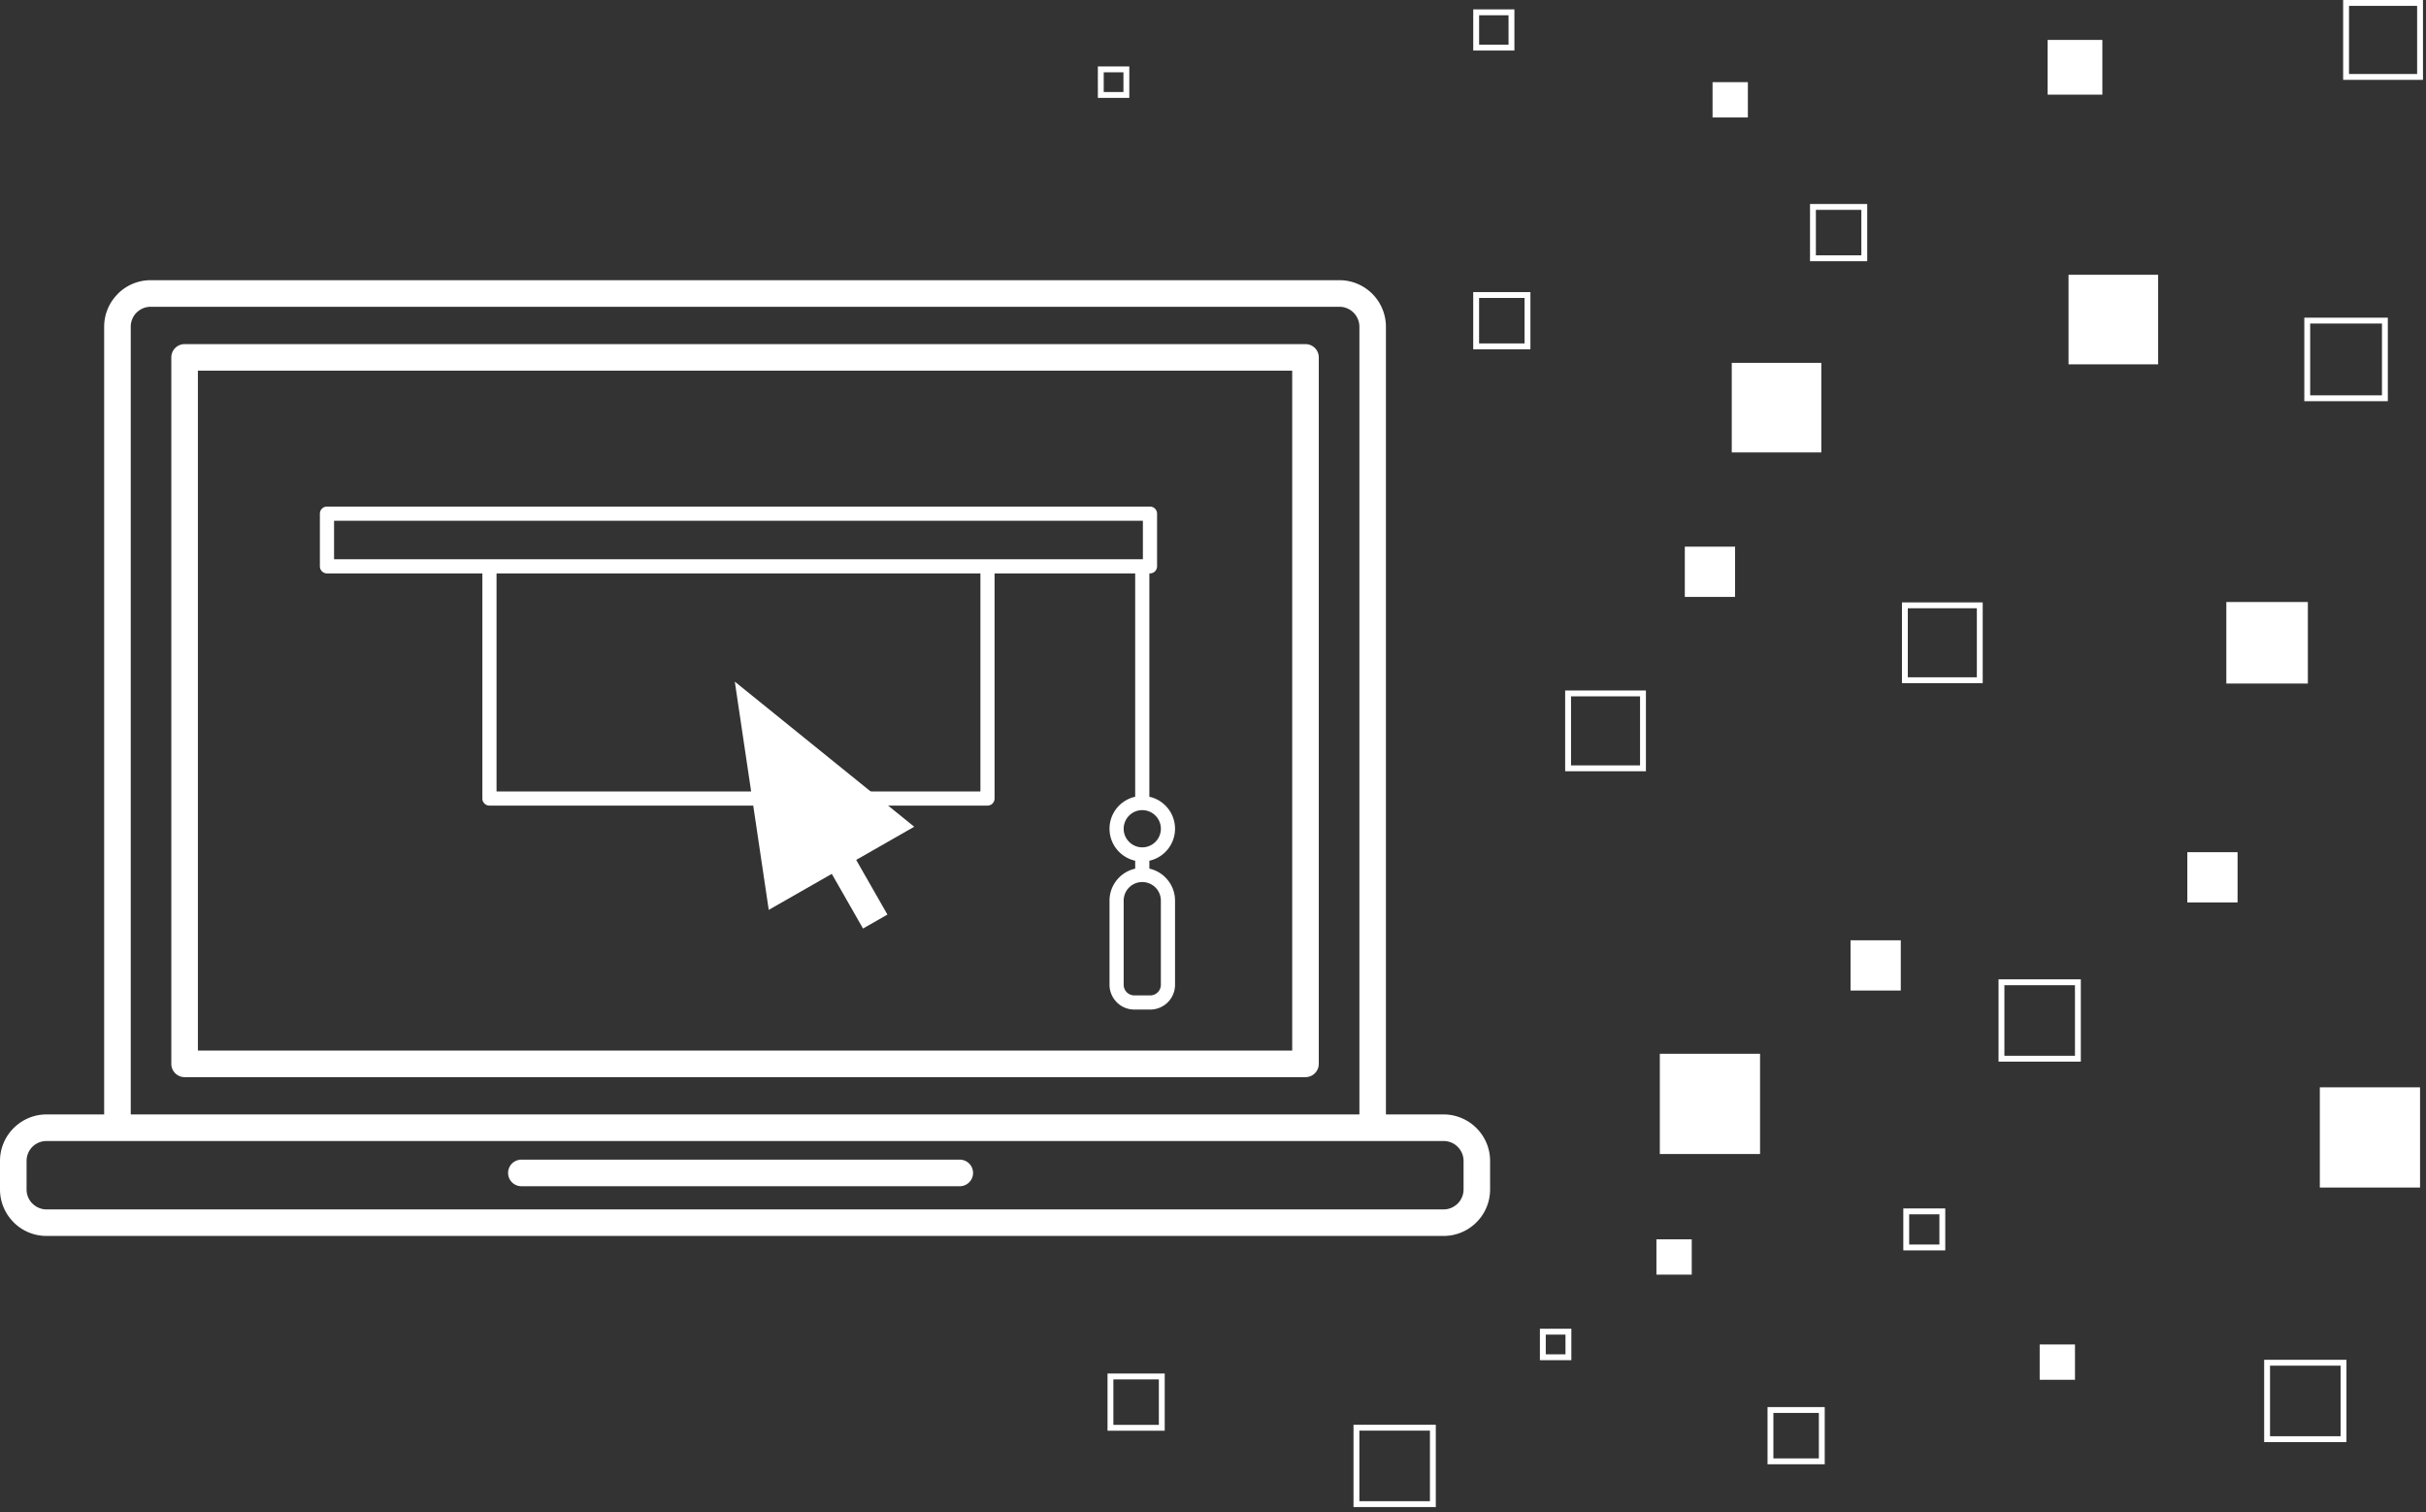
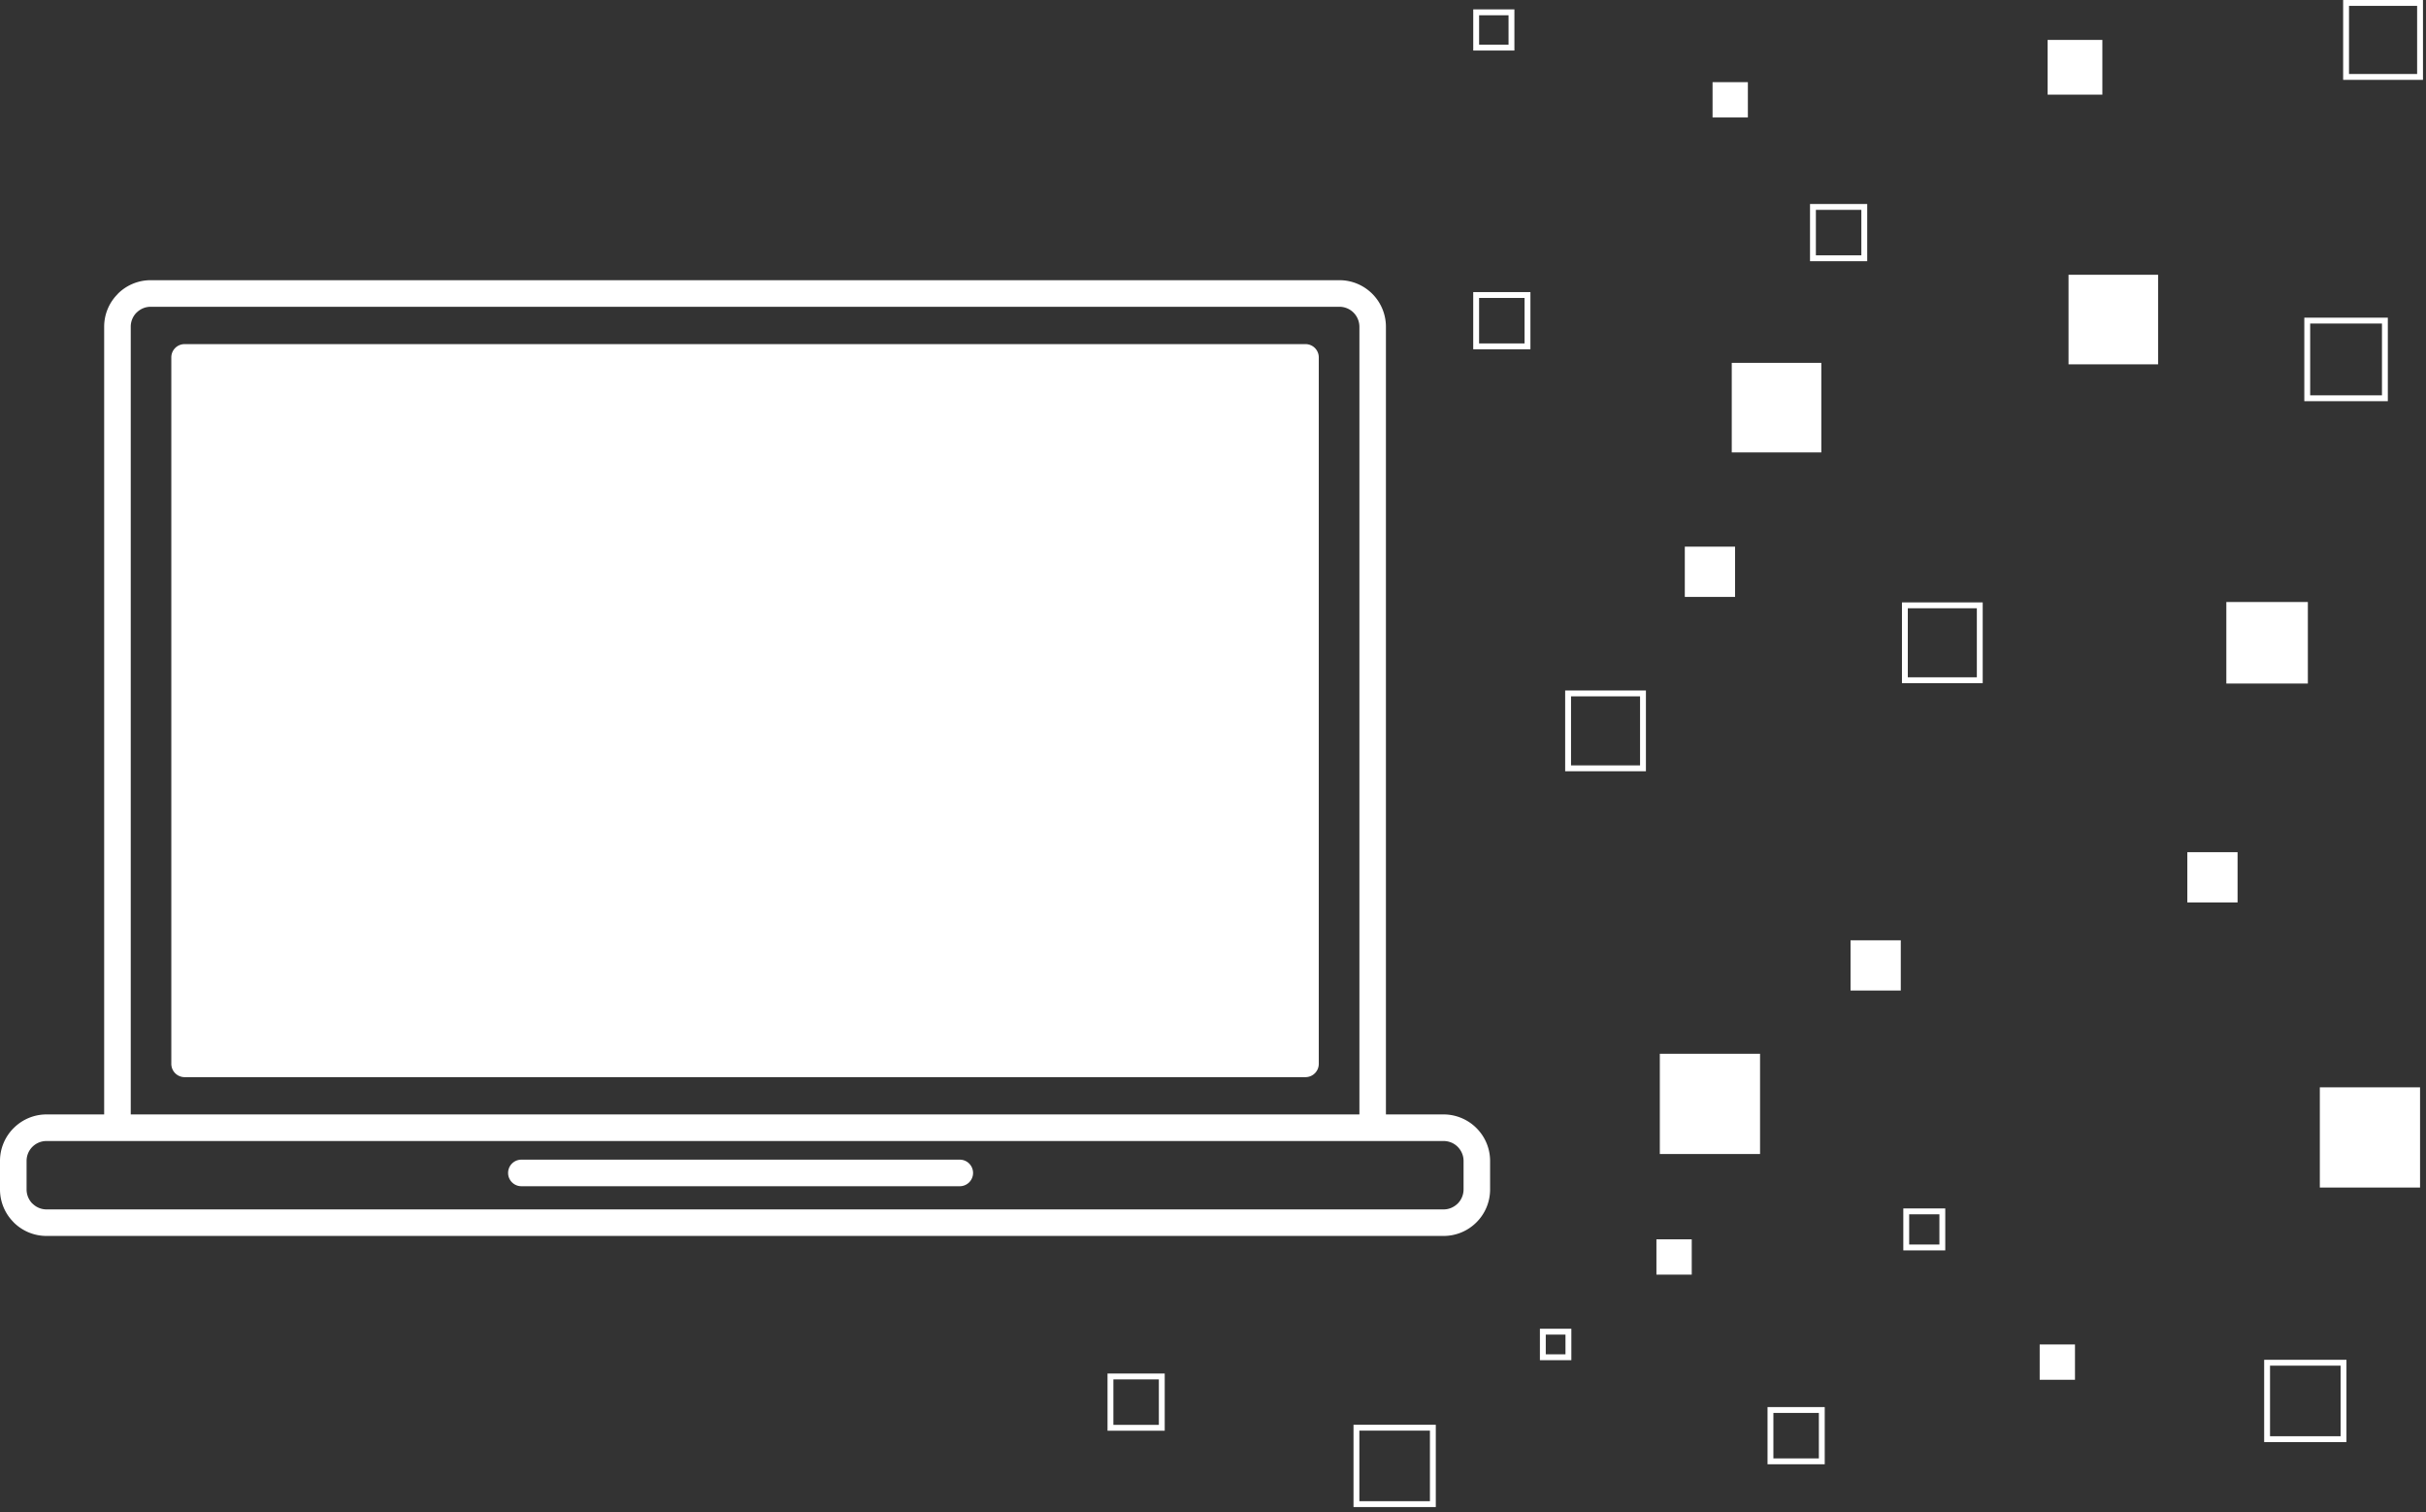
<svg xmlns="http://www.w3.org/2000/svg" width="414" height="258">
  <rect width="100%" height="100%" fill="#333333" stroke="none" />
  <g fill="none" fill-rule="evenodd">
-     <path d="M33.77 179.265h186.746V63.247H33.77v116.018zM31.507 58.72a2.262 2.262 0 0 0-2.272 2.263v120.546a2.27 2.27 0 0 0 2.272 2.273h191.282a2.27 2.27 0 0 0 2.263-2.273V60.983a2.261 2.261 0 0 0-2.263-2.263H31.507zm57.467 143.695a2.266 2.266 0 0 1 0-4.533h74.814a2.266 2.266 0 1 1 0 4.533H88.974zM228.579 52.348H25.708c-.937 0-1.783.384-2.399 1h-.01a3.397 3.397 0 0 0-.987 2.405v134.411h209.672V55.753a3.43 3.43 0 0 0-1-2.405 3.407 3.407 0 0 0-2.405-1zM25.708 47.812h202.871c2.185 0 4.172.893 5.605 2.326a7.94 7.94 0 0 1 2.326 5.615v134.411h9.846a7.95 7.95 0 0 1 5.463 2.191l.142.142a7.906 7.906 0 0 1 2.326 5.598v4.873a7.901 7.901 0 0 1-2.326 5.605 7.905 7.905 0 0 1-5.605 2.326H7.937a7.907 7.907 0 0 1-5.611-2.326l.006-.01h-.006A7.893 7.893 0 0 1 0 202.968v-4.873c0-2.175.889-4.162 2.326-5.598h.006a7.904 7.904 0 0 1 5.605-2.333h9.839V55.753c0-2.185.89-4.172 2.327-5.596l.009-.009-.009-.01a7.916 7.916 0 0 1 5.605-2.326zM7.937 206.372h238.419c.937 0 1.782-.393 2.408-1.006a3.427 3.427 0 0 0 .996-2.398v-4.873c0-.937-.392-1.782-.996-2.398l-.091-.088a3.413 3.413 0 0 0-2.317-.909H7.937a3.42 3.42 0 0 0-2.414.997 3.407 3.407 0 0 0-.987 2.398v4.873c0 .937.38 1.782.987 2.408l.01-.01a3.4 3.4 0 0 0 2.404 1.006z" fill="#FFF" />
+     <path d="M33.77 179.265h186.746V63.247v116.018zM31.507 58.72a2.262 2.262 0 0 0-2.272 2.263v120.546a2.27 2.27 0 0 0 2.272 2.273h191.282a2.27 2.27 0 0 0 2.263-2.273V60.983a2.261 2.261 0 0 0-2.263-2.263H31.507zm57.467 143.695a2.266 2.266 0 0 1 0-4.533h74.814a2.266 2.266 0 1 1 0 4.533H88.974zM228.579 52.348H25.708c-.937 0-1.783.384-2.399 1h-.01a3.397 3.397 0 0 0-.987 2.405v134.411h209.672V55.753a3.43 3.43 0 0 0-1-2.405 3.407 3.407 0 0 0-2.405-1zM25.708 47.812h202.871c2.185 0 4.172.893 5.605 2.326a7.94 7.94 0 0 1 2.326 5.615v134.411h9.846a7.95 7.95 0 0 1 5.463 2.191l.142.142a7.906 7.906 0 0 1 2.326 5.598v4.873a7.901 7.901 0 0 1-2.326 5.605 7.905 7.905 0 0 1-5.605 2.326H7.937a7.907 7.907 0 0 1-5.611-2.326l.006-.01h-.006A7.893 7.893 0 0 1 0 202.968v-4.873c0-2.175.889-4.162 2.326-5.598h.006a7.904 7.904 0 0 1 5.605-2.333h9.839V55.753c0-2.185.89-4.172 2.327-5.596l.009-.009-.009-.01a7.916 7.916 0 0 1 5.605-2.326zM7.937 206.372h238.419c.937 0 1.782-.393 2.408-1.006a3.427 3.427 0 0 0 .996-2.398v-4.873c0-.937-.392-1.782-.996-2.398l-.091-.088a3.413 3.413 0 0 0-2.317-.909H7.937a3.42 3.42 0 0 0-2.414.997 3.407 3.407 0 0 0-.987 2.398v4.873c0 .937.38 1.782.987 2.408l.01-.01a3.4 3.4 0 0 0 2.404 1.006z" fill="#FFF" />
    <path d="M191.758 153.683v14.358c0 .499.203.954.528 1.282l.005-.002c.325.327.78.532 1.279.532h2.72c.5 0 .952-.205 1.28-.532.328-.328.533-.783.533-1.28v-14.358c0-.88-.355-1.673-.927-2.247l-.002.002a3.171 3.171 0 0 0-2.244-.927c-.878 0-1.671.353-2.247.925a3.18 3.18 0 0 0-.925 2.247zm5.416-14.511a3.166 3.166 0 0 0-4.487 0 3.158 3.158 0 0 0-.93 2.242c0 .877.356 1.67.93 2.243a3.166 3.166 0 0 0 4.487 0 3.167 3.167 0 0 0 0-4.485zm-112.44-4.12h82.575V97.846H84.735v37.206zm84.99-37.206v38.416c0 .666-.54 1.206-1.21 1.206H83.527c-.666 0-1.21-.54-1.21-1.206V97.846H55.8c-.668 0-1.21-.54-1.21-1.208V87.65c0-.668.542-1.21 1.21-1.21h140.445c.667 0 1.21.542 1.21 1.21v8.987a1.21 1.21 0 0 1-1.21 1.208h-.106v38.11a5.567 5.567 0 0 1 2.744 1.506 5.575 5.575 0 0 1 1.637 3.952 5.575 5.575 0 0 1-1.637 3.953 5.57 5.57 0 0 1-2.744 1.507v1.349a5.586 5.586 0 0 1 2.744 1.507l-.002.003.002.002a5.572 5.572 0 0 1 1.637 3.948v14.358a4.227 4.227 0 0 1-4.228 4.228h-2.721a4.222 4.222 0 0 1-2.99-1.238l.003-.004-.003-.002a4.227 4.227 0 0 1-1.24-2.984v-14.358c0-1.54.627-2.936 1.637-3.948l.006-.005a5.604 5.604 0 0 1 2.737-1.505v-1.351a5.589 5.589 0 0 1-2.743-1.507 5.58 5.58 0 0 1-1.637-3.953 5.585 5.585 0 0 1 4.38-5.457V97.846h-23.995zM57.009 95.43h138.028v-6.573H57.008v6.573z" fill="#FFF" />
    <path fill="#FFF" d="M155.574 141.037l-29.837-24.127 5.644 37.954 10.658-6.091 5.33 9.327 3.73-2.132-5.33-9.327z" />
-     <path stroke="#FFF" stroke-width=".5" d="M155.574 141.037l-29.837-24.127 5.644 37.954 10.658-6.091 5.33 9.327 3.73-2.132-5.33-9.327z" />
    <path stroke="#FFF" d="M400.36 13.127h12.626V.501H400.36z" />
    <path fill="#FFF" d="M349.428 16.155h9.342V6.813h-9.342zM395.882 202.643h17.104v-17.104h-17.104z" />
    <path stroke="#FFF" d="M325.071 116.072h12.78v-12.78h-12.78z" />
    <path fill="#FFF" d="M348.075 235.442h6.024v-6.025h-6.024zM373.27 153.99h8.574v-8.574h-8.574z" />
    <path stroke="#FFF" d="M251.912 8.126h6.024V2.101h-6.024z" />
    <path fill="#FFF" d="M352.999 62.169h15.283V46.886h-15.283z" />
-     <path stroke="#FFF" d="M341.553 180.655h13.042v-13.042h-13.042z" />
    <path fill="#FFF" d="M292.251 20.045h6.025V14.02h-6.025z" />
    <path stroke="#FFF" d="M325.303 212.864h6.158v-6.158h-6.158zM309.382 44.07h8.76v-8.76h-8.76zM393.734 67.959h13.252V54.707h-13.252z" />
    <path fill="#FFF" d="M379.927 116.639h13.912v-13.913h-13.912z" />
-     <path stroke="#FFF" d="M187.852 16.203h4.365v-4.365h-4.365z" />
    <path fill="#FFF" d="M282.672 217.501h6.025v-6.024h-6.025z" />
    <path stroke="#FFF" d="M302.132 249.36h8.76v-8.76h-8.76zM263.287 231.599h4.365v-4.365h-4.365zM386.883 245.575h13.042v-13.042h-13.042zM267.597 131.104h12.78v-12.78h-12.78z" />
    <path fill="#FFF" d="M315.797 169.022h8.574v-8.574h-8.574zM295.526 77.201h15.283V61.918h-15.283z" />
    <path stroke="#FFF" d="M251.908 59.102h8.76v-8.76h-8.76z" />
    <path fill="#FFF" d="M283.251 196.919h17.104v-17.104h-17.104zM287.515 101.856h8.575v-8.575h-8.575z" />
    <path stroke="#FFF" d="M189.5 243.636h8.76v-8.76h-8.76zM231.478 256.661h13.042v-13.042h-13.042z" />
  </g>
</svg>